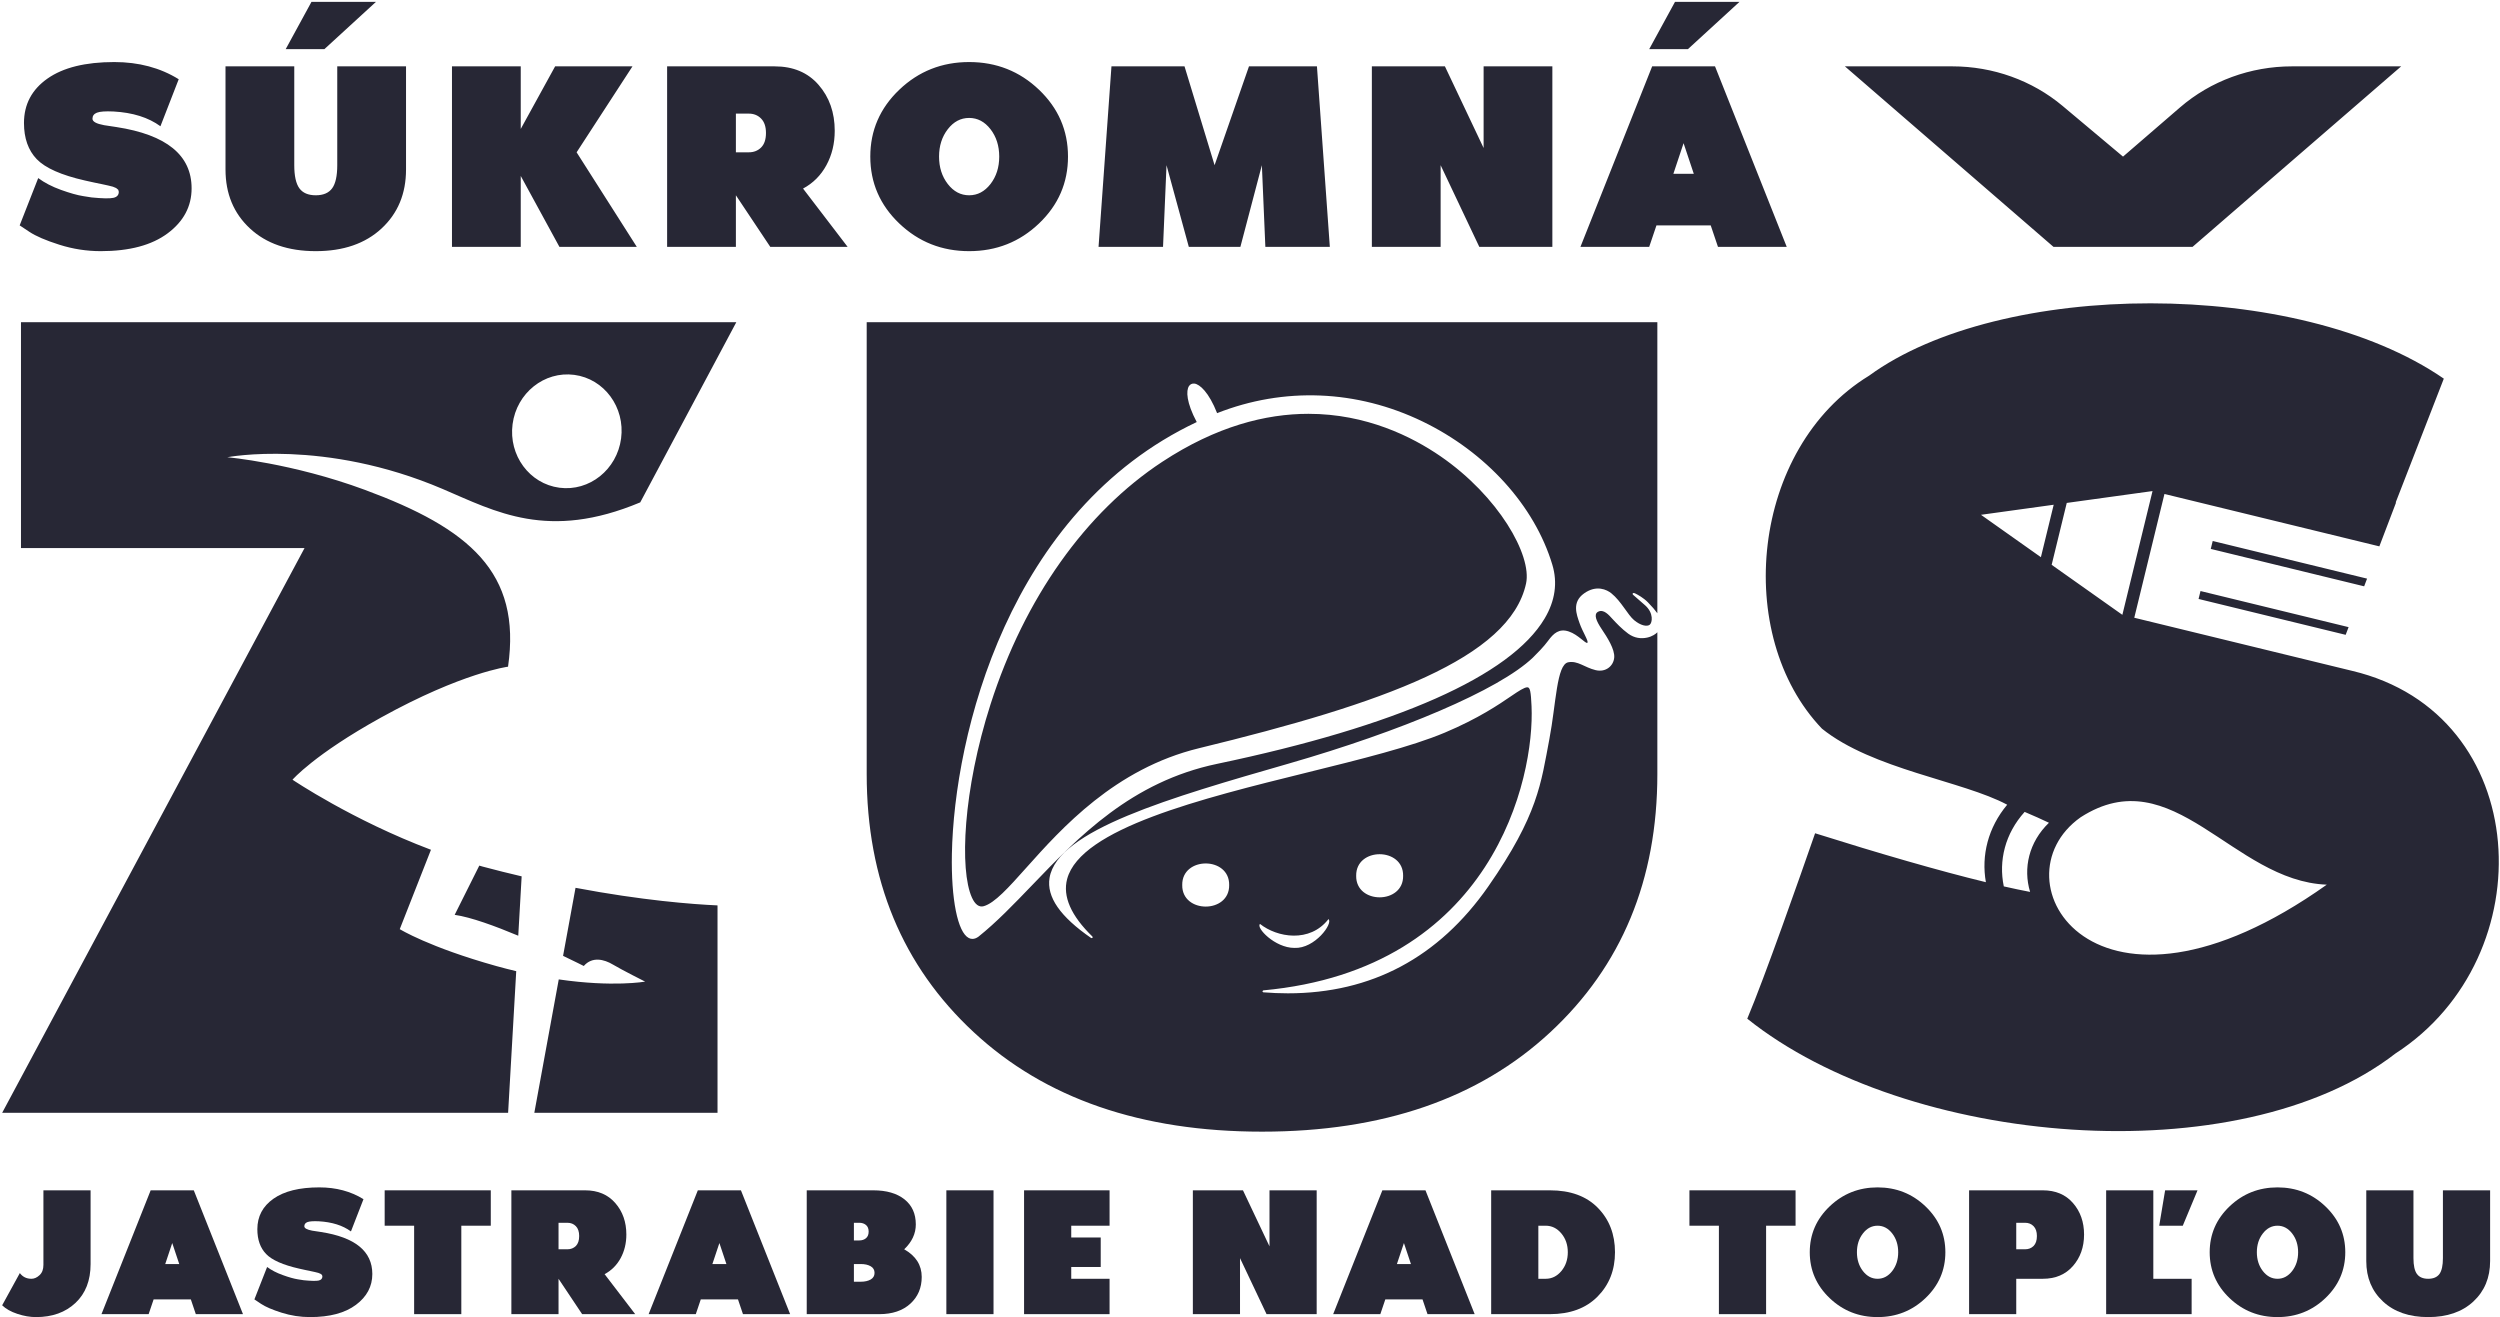
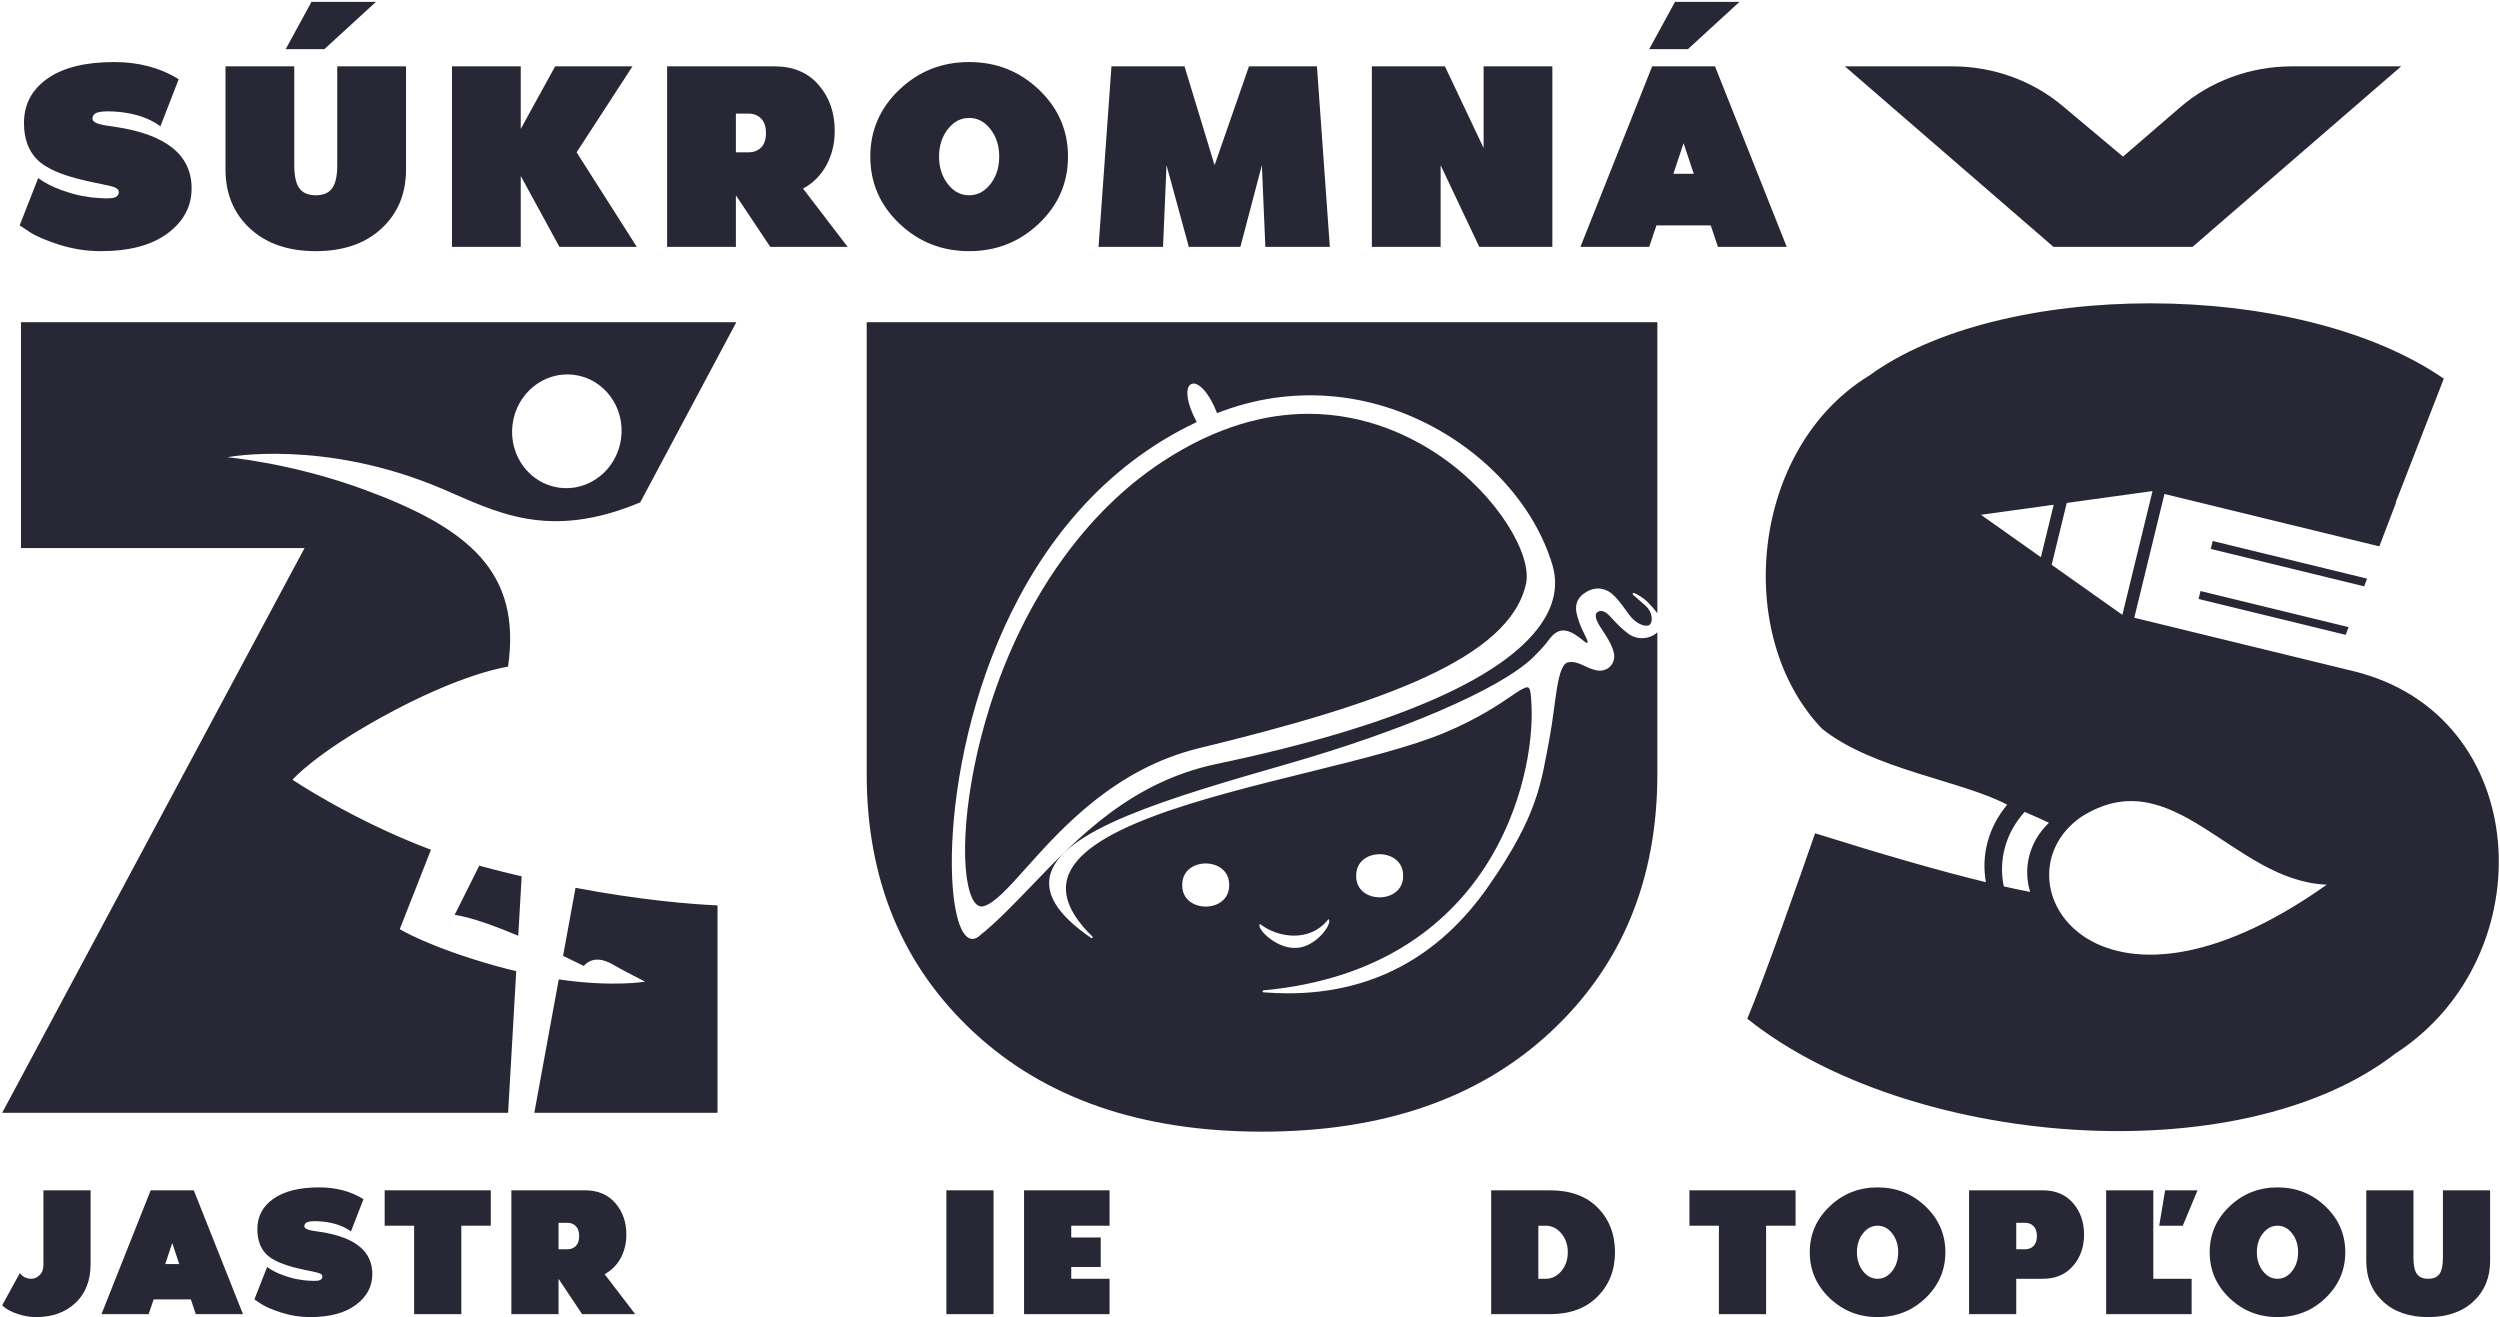
<svg xmlns="http://www.w3.org/2000/svg" width="100%" height="100%" viewBox="0 0 816 430" version="1.1" xml:space="preserve" style="fill-rule:evenodd;clip-rule:evenodd;stroke-linejoin:round;stroke-miterlimit:2;">
  <g transform="matrix(1,0,0,1,-209,-1852)">
    <g transform="matrix(4.167,0,0,4.167,0,0)">
      <g id="Jastrabie">
        <path d="M151.542,518.694C153.153,518.771 154.605,516.751 154.214,516.44C152.747,518.325 150.186,517.876 148.855,516.818C148.501,517.094 150.016,518.695 151.542,518.694ZM146.437,513.769C146.471,511.514 142.725,511.518 142.76,513.769C142.724,516.018 146.472,516.021 146.437,513.769ZM156.385,513.045C156.35,515.298 160.097,515.292 160.062,513.047C160.097,510.794 156.351,510.788 156.385,513.045ZM131.001,513.782C134.648,509.986 138.783,505.681 145.486,504.278C159.61,501.319 168.483,497.382 171.147,492.891C171.972,491.502 172.174,490.082 171.748,488.673C170.355,484.051 166.552,479.857 161.576,477.455C156.434,474.972 150.726,474.744 145.491,476.806C144.85,475.176 144.133,474.538 143.71,474.489C143.542,474.472 143.389,474.538 143.292,474.681C143.048,475.043 143.082,475.974 143.896,477.504C129.134,484.469 124.894,502.041 124.717,511.339C124.649,514.886 125.168,517.469 126.04,517.918C126.132,517.966 126.228,517.989 126.325,517.989C126.481,517.989 126.642,517.93 126.803,517.811C128.21,516.686 129.565,515.276 131.001,513.782ZM179.976,493.969L179.976,505.07C179.976,513.365 177.18,520.108 171.59,525.299C165.999,530.492 158.471,533.087 149.01,533.087C139.548,533.087 132.021,530.492 126.431,525.299C120.84,520.108 118.044,513.365 118.044,505.07L118.044,469.68L179.976,469.68L179.976,492.481C179.796,492.231 179.566,491.959 179.234,491.622C178.892,491.274 178.447,491.029 178.244,490.93C178.04,490.83 177.998,490.967 178.078,491.038C178.158,491.109 178.338,491.256 179.02,491.861C179.701,492.467 179.589,493.233 179.369,493.388C179.148,493.543 178.662,493.443 178.156,493.022C177.649,492.6 177.152,491.545 176.372,490.917C176.019,490.634 175.208,490.235 174.237,490.925C173.267,491.616 173.646,492.569 173.881,493.251C174.116,493.933 174.623,494.696 174.493,494.793C174.36,494.892 173.788,494.16 173.039,493.908C172.289,493.655 171.847,494.045 171.415,494.642C171.093,495.088 170.511,495.676 170.233,495.948C167.563,498.505 159.812,501.747 151.141,504.244C141.801,506.933 132.977,509.472 132.367,513.209C132.124,514.698 133.193,516.242 135.636,517.927L135.738,517.911L135.732,517.81C134.046,516.175 133.379,514.654 133.747,513.289C134.815,509.339 144.239,507.008 152.555,504.951C156.74,503.916 160.693,502.938 163.315,501.836C165.964,500.723 167.586,499.613 168.557,498.95C169.142,498.551 169.54,498.296 169.778,498.28C170.014,498.265 170.069,498.632 170.121,499.753C170.38,505.382 167.11,520.357 149.102,522.021L149.034,522.096L149.103,522.172C149.76,522.224 150.405,522.251 151.038,522.251C157.583,522.251 162.857,519.441 166.731,513.883C170.649,508.263 170.861,505.775 171.516,502.348C172.048,499.566 172.081,496.497 172.995,496.321C173.744,496.177 174.266,496.724 175.14,496.936C175.933,497.129 176.54,496.608 176.597,495.955C176.655,495.302 176.042,494.356 175.613,493.717C175.185,493.078 174.974,492.562 175.325,492.367C175.772,492.118 176.2,492.645 176.458,492.925C176.716,493.204 177.199,493.72 177.694,494.079C178.19,494.438 178.712,494.487 179.175,494.388C179.579,494.302 179.864,494.093 179.976,493.969ZM169.691,490.153C170.171,487.943 167.532,483.303 162.979,480.175C160.761,478.652 157.185,476.859 152.649,476.859C149.302,476.859 145.434,477.834 141.201,480.614C135.187,484.563 130.409,491.307 127.748,499.601C125.589,506.332 125.309,512.589 126.286,514.75C126.535,515.299 126.851,515.524 127.205,515.427C128.063,515.19 129.159,513.967 130.542,512.418C133.307,509.326 137.486,504.653 144.077,503.051C158.533,499.535 168.421,495.996 169.691,490.153ZM95.237,513.987L94.261,519.316C95.238,519.782 95.883,520.11 95.883,520.11C96.54,519.357 97.464,519.575 98.178,520.005C98.868,520.418 100.69,521.334 100.69,521.334C100.69,521.334 98.205,521.784 93.923,521.161L92.009,531.612L106.359,531.612L106.359,515.364C104.397,515.276 100.461,514.976 95.237,513.987ZM87.699,512.247L85.77,516.104C87.037,516.284 88.938,516.979 90.751,517.739L91.017,513.089C90.028,512.857 89.019,512.608 87.969,512.326C87.878,512.301 87.79,512.272 87.699,512.247ZM93.975,482.648C96.323,482.957 98.485,481.228 98.807,478.787C99.127,476.345 97.485,474.116 95.138,473.807C92.791,473.499 90.627,475.227 90.306,477.669C89.985,480.11 91.628,482.339 93.975,482.648ZM50.325,531.612L74.01,487.375L51.799,487.375L51.799,469.68L107.833,469.68L100.306,483.795C93.084,486.824 88.987,484.521 84.829,482.746C75.535,478.781 67.96,480.26 67.96,480.26C67.96,480.26 73.028,480.703 78.736,482.814C86.913,485.838 91.017,489.273 89.951,496.666C89.951,496.666 86.375,497.122 80.005,500.646C74.761,503.548 73.068,505.519 73.068,505.519C73.068,505.519 77.752,508.686 83.913,511.007L81.469,517.224C81.469,517.224 83.738,518.634 89.04,520.117C89.574,520.266 90.088,520.396 90.592,520.516L89.956,531.612L50.325,531.612ZM232.413,513.74C225.024,513.466 220.369,503.798 213.129,508.463C206.22,513.349 214.215,526.655 232.413,513.74ZM210.648,508.891C210.088,508.623 209.45,508.338 208.746,508.04C207.217,509.734 206.694,511.859 207.113,513.875C207.846,514.042 208.538,514.188 209.173,514.308C208.614,512.451 209.077,510.408 210.648,508.891ZM210.019,488.089L211.021,483.981L205.325,484.769L210.019,488.089ZM212.044,483.839L210.862,488.687L216.4,492.604L218.763,482.91L212.044,483.839ZM237.8,526.958C225.497,536.488 199.519,534.25 187.019,524.239C188.391,520.984 191.135,513.154 192.332,509.714C197.394,511.309 202.03,512.652 205.71,513.547C205.34,511.449 205.878,509.27 207.379,507.478C203.882,505.606 196.837,504.714 192.871,501.522C185.884,494.217 187.285,479.543 196.557,473.874C206.847,466.361 230.084,466.191 241.579,474.104L237.809,483.804L237.837,483.811L236.53,487.241L219.697,483.137L217.333,492.832L234.41,496.995C248.593,500.366 249.52,519.378 237.8,526.958ZM222.521,490.74L222.369,491.361L233.891,494.17L234.121,493.568L222.521,490.74ZM223.325,487.441L235.339,490.37L235.568,489.768L223.477,486.82L223.325,487.441ZM182.03,455.659L182.83,458.058L181.231,458.058L182.03,455.659ZM182.368,448.295L186.407,444.592L181.358,444.592L179.337,448.295L182.368,448.295ZM179.569,449.642L173.952,463.781L179.337,463.781L179.906,462.098L184.156,462.098L184.724,463.781L190.11,463.781L184.493,449.642L179.569,449.642ZM166.367,456.038L163.336,449.642L157.613,449.642L157.613,463.781L163,463.781L163,457.384L166.029,463.781L171.752,463.781L171.752,449.642L166.367,449.642L166.367,456.038ZM147.988,449.642L145.294,457.384L142.939,449.642L137.216,449.642L136.205,463.781L141.256,463.781L141.529,457.384L143.275,463.781L147.315,463.781L148.998,457.384L149.271,463.781L154.321,463.781L153.312,449.642L147.988,449.642ZM123.712,456.711C123.712,455.87 123.94,455.154 124.396,454.565C124.852,453.976 125.409,453.682 126.069,453.682C126.728,453.682 127.285,453.976 127.742,454.565C128.197,455.154 128.425,455.87 128.425,456.711C128.425,457.553 128.197,458.268 127.742,458.858C127.285,459.447 126.728,459.741 126.069,459.741C125.409,459.741 124.852,459.447 124.396,458.858C123.94,458.268 123.712,457.553 123.712,456.711ZM118.326,456.711C118.326,458.759 119.083,460.506 120.598,461.951C122.113,463.395 123.937,464.117 126.069,464.117C128.201,464.117 130.024,463.395 131.539,461.951C133.055,460.506 133.812,458.759 133.812,456.711C133.812,454.664 133.055,452.917 131.539,451.472C130.024,450.027 128.201,449.305 126.069,449.305C123.937,449.305 122.113,450.027 120.598,451.472C119.083,452.917 118.326,454.664 118.326,456.711ZM107.798,456.375L107.798,453.344L108.808,453.344C109.2,453.344 109.523,453.475 109.775,453.734C110.028,453.993 110.154,454.369 110.154,454.86C110.154,455.365 110.028,455.743 109.775,455.996C109.523,456.248 109.2,456.375 108.808,456.375L107.798,456.375ZM114.888,457.384C115.322,456.585 115.54,455.688 115.54,454.691C115.54,453.26 115.12,452.061 114.277,451.094C113.437,450.126 112.286,449.642 110.827,449.642L102.411,449.642L102.411,463.781L107.798,463.781L107.798,459.741L110.491,463.781L116.55,463.781L113.058,459.215C113.843,458.794 114.453,458.184 114.888,457.384ZM99.698,449.642L93.639,449.642L90.946,454.544L90.946,449.642L85.559,449.642L85.559,463.781L90.946,463.781L90.946,458.226L93.975,463.781L100.036,463.781L95.322,456.375L99.698,449.642ZM75.563,448.295L79.603,444.592L74.553,444.592L72.534,448.295L75.563,448.295ZM76.573,457.384C76.573,458.226 76.44,458.829 76.174,459.194C75.906,459.559 75.479,459.741 74.89,459.741C74.3,459.741 73.873,459.559 73.606,459.194C73.34,458.829 73.206,458.226 73.206,457.384L73.206,449.642L67.82,449.642L67.82,457.722C67.82,459.614 68.458,461.155 69.735,462.339C71.011,463.525 72.729,464.117 74.89,464.117C77.05,464.117 78.768,463.525 80.045,462.339C81.321,461.155 81.96,459.614 81.96,457.722L81.96,449.642L76.573,449.642L76.573,457.384ZM63.291,462.719C64.54,461.786 65.164,460.611 65.164,459.194C65.164,456.599 63.2,455 59.272,454.396C58.668,454.299 58.347,454.249 58.304,454.249C57.701,454.137 57.399,453.97 57.399,453.745C57.399,453.52 57.515,453.363 57.747,453.271C57.979,453.18 58.409,453.148 59.041,453.177C60.555,453.26 61.783,453.647 62.723,454.334L64.154,450.651C62.708,449.754 61.025,449.305 59.104,449.305C56.845,449.305 55.103,449.736 53.875,450.599C52.647,451.462 52.034,452.623 52.034,454.082C52.034,455.273 52.368,456.217 53.034,456.911C53.7,457.605 54.959,458.163 56.811,458.584C57.035,458.64 57.273,458.692 57.526,458.742C57.778,458.791 57.981,458.833 58.136,458.868C58.29,458.903 58.452,458.938 58.62,458.973C58.788,459.008 58.914,459.04 58.999,459.068L59.252,459.173L59.419,459.31L59.461,459.467C59.461,459.72 59.321,459.878 59.041,459.94C58.76,460.004 58.191,459.994 57.336,459.91L56.664,459.804C56.214,459.734 55.639,459.572 54.938,459.32C54.236,459.068 53.641,458.759 53.149,458.394L51.697,462.098L52.455,462.602C52.96,462.939 53.742,463.276 54.801,463.612C55.86,463.949 56.943,464.117 58.051,464.117C60.296,464.117 62.042,463.651 63.291,462.719ZM211.005,463.781L194.666,449.642L203.083,449.642C206.264,449.642 209.333,450.743 211.711,452.736L216.452,456.712L220.919,452.856C223.313,450.788 226.441,449.642 229.686,449.642L238.239,449.642L221.898,463.781L211.005,463.781Z" style="fill:rgb(39,39,53);fill-rule:nonzero;" />
        <path d="M196.078,544.005C196.39,544.408 196.772,544.611 197.226,544.611C197.677,544.611 198.06,544.408 198.374,544.005C198.685,543.6 198.841,543.11 198.841,542.532C198.841,541.955 198.685,541.464 198.374,541.061C198.06,540.656 197.677,540.454 197.226,540.454C196.772,540.454 196.39,540.656 196.078,541.061C195.765,541.464 195.609,541.955 195.609,542.532C195.609,543.11 195.765,543.6 196.078,544.005ZM193.473,538.939C194.513,537.947 195.763,537.452 197.226,537.452C198.688,537.452 199.939,537.947 200.978,538.939C202.016,539.929 202.536,541.127 202.536,542.532C202.536,543.937 202.016,545.135 200.978,546.126C199.939,547.117 198.688,547.612 197.226,547.612C195.763,547.612 194.513,547.117 193.473,546.126C192.434,545.135 191.914,543.937 191.914,542.532C191.914,541.127 192.434,539.929 193.473,538.939Z" style="fill:rgb(39,39,53);fill-rule:nonzero;" />
        <path d="M53.557,537.682L57.252,537.682L57.252,543.456C57.252,544.745 56.857,545.76 56.068,546.502C55.28,547.242 54.25,547.612 52.98,547.612C52.508,547.612 52.021,547.528 51.515,547.359C51.01,547.192 50.613,546.968 50.325,546.688L51.71,544.164C51.931,544.461 52.234,544.611 52.62,544.611C52.84,544.611 53.052,544.517 53.254,544.328C53.457,544.141 53.557,543.874 53.557,543.528L53.557,537.682Z" style="fill:rgb(39,39,53);fill-rule:nonzero;" />
        <path d="M63.099,543.456L64.196,543.456L63.647,541.811L63.099,543.456ZM65.335,537.682L69.189,547.381L65.494,547.381L65.104,546.226L62.189,546.226L61.799,547.381L58.105,547.381L61.958,537.682L65.335,537.682Z" style="fill:rgb(39,39,53);fill-rule:nonzero;" />
        <path d="M74.441,547.612C73.682,547.612 72.937,547.496 72.212,547.267C71.485,547.036 70.948,546.805 70.602,546.574L70.083,546.226L71.079,543.687C71.416,543.937 71.823,544.149 72.306,544.321C72.786,544.495 73.182,544.605 73.489,544.654L73.951,544.726C74.538,544.783 74.926,544.79 75.119,544.748C75.312,544.703 75.409,544.596 75.409,544.422L75.379,544.315L75.263,544.221L75.091,544.149C75.032,544.13 74.947,544.108 74.831,544.084C74.716,544.059 74.604,544.036 74.5,544.012C74.394,543.987 74.254,543.959 74.081,543.925C73.907,543.891 73.744,543.855 73.59,543.816C72.319,543.528 71.456,543.145 71,542.669C70.542,542.193 70.314,541.546 70.314,540.728C70.314,539.728 70.734,538.932 71.576,538.34C72.418,537.747 73.614,537.452 75.163,537.452C76.481,537.452 77.635,537.76 78.627,538.375L77.646,540.902C77.001,540.429 76.159,540.165 75.119,540.107C74.687,540.088 74.391,540.11 74.232,540.172C74.073,540.235 73.994,540.344 73.994,540.497C73.994,540.651 74.201,540.766 74.614,540.843C74.644,540.843 74.865,540.877 75.278,540.944C77.972,541.358 79.32,542.455 79.32,544.236C79.32,545.207 78.892,546.013 78.035,546.653C77.179,547.293 75.981,547.612 74.441,547.612Z" style="fill:rgb(39,39,53);fill-rule:nonzero;" />
        <path d="M80.287,537.682L88.599,537.682L88.599,540.454L86.291,540.454L86.291,547.381L82.595,547.381L82.595,540.454L80.287,540.454L80.287,537.682Z" style="fill:rgb(39,39,53);fill-rule:nonzero;" />
        <path d="M94.6,542.301C94.869,542.301 95.089,542.214 95.263,542.042C95.437,541.868 95.523,541.608 95.523,541.262C95.523,540.925 95.437,540.668 95.263,540.49C95.089,540.312 94.869,540.224 94.6,540.224L93.906,540.224L93.906,542.301L94.6,542.301ZM97.514,544.249L99.911,547.381L95.754,547.381L93.906,544.611L93.906,547.381L90.212,547.381L90.212,537.682L95.984,537.682C96.986,537.682 97.774,538.015 98.351,538.679C98.93,539.342 99.218,540.165 99.218,541.146C99.218,541.83 99.068,542.445 98.771,542.994C98.472,543.543 98.053,543.961 97.514,544.249Z" style="fill:rgb(39,39,53);fill-rule:nonzero;" />
-         <path d="M105.957,543.456L107.055,543.456L106.506,541.811L105.957,543.456ZM108.193,537.682L112.047,547.381L108.352,547.381L107.962,546.226L105.048,546.226L104.658,547.381L100.963,547.381L104.817,537.682L108.193,537.682Z" style="fill:rgb(39,39,53);fill-rule:nonzero;" />
-         <path d="M117.576,544.842C117.894,544.842 118.153,544.783 118.356,544.668C118.557,544.552 118.659,544.38 118.659,544.149C118.659,543.918 118.557,543.744 118.356,543.63C118.153,543.513 117.894,543.456 117.576,543.456L117.042,543.456L117.042,544.842L117.576,544.842ZM117.042,540.224L117.042,541.608L117.46,541.608C117.671,541.608 117.848,541.551 117.986,541.436C118.126,541.319 118.197,541.146 118.197,540.916C118.197,540.685 118.126,540.512 117.986,540.396C117.848,540.281 117.671,540.224 117.46,540.224L117.042,540.224ZM120.982,542.301C121.896,542.82 122.354,543.543 122.354,544.467C122.354,545.323 122.055,546.022 121.459,546.566C120.861,547.109 120.054,547.381 119.034,547.381L113.347,547.381L113.347,537.682L118.557,537.682C119.596,537.682 120.411,537.919 121.004,538.39C121.596,538.861 121.891,539.516 121.891,540.353C121.891,541.074 121.588,541.724 120.982,542.301Z" style="fill:rgb(39,39,53);fill-rule:nonzero;" />
        <rect x="124.284" y="537.682" width="3.694" height="9.699" style="fill:rgb(39,39,53);fill-rule:nonzero;" />
        <path d="M137.068,540.454L134.066,540.454L134.066,541.377L136.375,541.377L136.375,543.687L134.066,543.687L134.066,544.611L137.068,544.611L137.068,547.381L130.371,547.381L130.371,537.682L137.068,537.682L137.068,540.454Z" style="fill:rgb(39,39,53);fill-rule:nonzero;" />
-         <path d="M149.595,537.682L153.291,537.682L153.291,547.381L149.364,547.381L147.286,542.994L147.286,547.381L143.592,547.381L143.592,537.682L147.517,537.682L149.595,542.07L149.595,537.682Z" style="fill:rgb(39,39,53);fill-rule:nonzero;" />
-         <path d="M159.576,543.456L160.674,543.456L160.125,541.811L159.576,543.456ZM161.813,537.682L165.666,547.381L161.972,547.381L161.582,546.226L158.667,546.226L158.277,547.381L154.583,547.381L158.436,537.682L161.813,537.682Z" style="fill:rgb(39,39,53);fill-rule:nonzero;" />
        <path d="M171.23,544.611C171.711,544.611 172.121,544.408 172.458,544.005C172.794,543.6 172.962,543.11 172.962,542.532C172.962,541.955 172.794,541.464 172.458,541.061C172.121,540.656 171.711,540.454 171.23,540.454L170.654,540.454L170.654,544.611L171.23,544.611ZM171.563,537.682C173.17,537.682 174.42,538.14 175.315,539.054C176.209,539.967 176.658,541.127 176.658,542.532C176.658,543.927 176.204,545.085 175.294,546.003C174.385,546.922 173.14,547.381 171.563,547.381L166.959,547.381L166.959,537.682L171.563,537.682Z" style="fill:rgb(39,39,53);fill-rule:nonzero;" />
        <path d="M182.489,537.682L190.802,537.682L190.802,540.454L188.494,540.454L188.494,547.381L184.797,547.381L184.797,540.454L182.489,540.454L182.489,537.682Z" style="fill:rgb(39,39,53);fill-rule:nonzero;" />
        <path d="M208.781,542.301C209.051,542.301 209.271,542.214 209.445,542.042C209.619,541.868 209.706,541.608 209.706,541.262C209.706,540.925 209.619,540.668 209.445,540.49C209.271,540.312 209.051,540.224 208.781,540.224L208.088,540.224L208.088,542.301L208.781,542.301ZM210.166,537.682C211.168,537.682 211.957,538.015 212.533,538.679C213.111,539.342 213.4,540.165 213.4,541.146C213.4,542.127 213.108,542.951 212.526,543.615C211.945,544.278 211.158,544.611 210.166,544.611L208.088,544.611L208.088,547.381L204.394,547.381L204.394,537.682L210.166,537.682Z" style="fill:rgb(39,39,53);fill-rule:nonzero;" />
        <path d="M219.287,540.454L219.749,537.682L222.288,537.682L221.133,540.454L219.287,540.454ZM218.825,544.611L221.826,544.611L221.826,547.381L215.13,547.381L215.13,537.682L218.825,537.682L218.825,544.611Z" style="fill:rgb(39,39,53);fill-rule:nonzero;" />
        <path d="M227.404,544.005C227.716,544.408 228.099,544.611 228.552,544.611C229.003,544.611 229.386,544.408 229.699,544.005C230.011,543.6 230.167,543.11 230.167,542.532C230.167,541.955 230.011,541.464 229.699,541.061C229.386,540.656 229.003,540.454 228.552,540.454C228.099,540.454 227.716,540.656 227.404,541.061C227.09,541.464 226.935,541.955 226.935,542.532C226.935,543.11 227.09,543.6 227.404,544.005ZM224.798,538.939C225.838,537.947 227.089,537.452 228.552,537.452C230.014,537.452 231.265,537.947 232.303,538.939C233.342,539.929 233.861,541.127 233.861,542.532C233.861,543.937 233.342,545.135 232.303,546.126C231.265,547.117 230.014,547.612 228.552,547.612C227.089,547.612 225.838,547.117 224.798,546.126C223.759,545.135 223.24,543.937 223.24,542.532C223.24,541.127 223.759,539.929 224.798,538.939Z" style="fill:rgb(39,39,53);fill-rule:nonzero;" />
        <path d="M241.509,537.682L245.206,537.682L245.206,543.225C245.206,544.524 244.767,545.58 243.892,546.393C243.016,547.206 241.837,547.612 240.356,547.612C238.875,547.612 237.696,547.206 236.82,546.393C235.943,545.58 235.506,544.524 235.506,543.225L235.506,537.682L239.201,537.682L239.201,542.994C239.201,543.571 239.292,543.986 239.475,544.236C239.659,544.486 239.951,544.611 240.356,544.611C240.759,544.611 241.053,544.486 241.236,544.236C241.418,543.986 241.509,543.571 241.509,542.994L241.509,537.682Z" style="fill:rgb(39,39,53);fill-rule:nonzero;" />
      </g>
    </g>
  </g>
</svg>